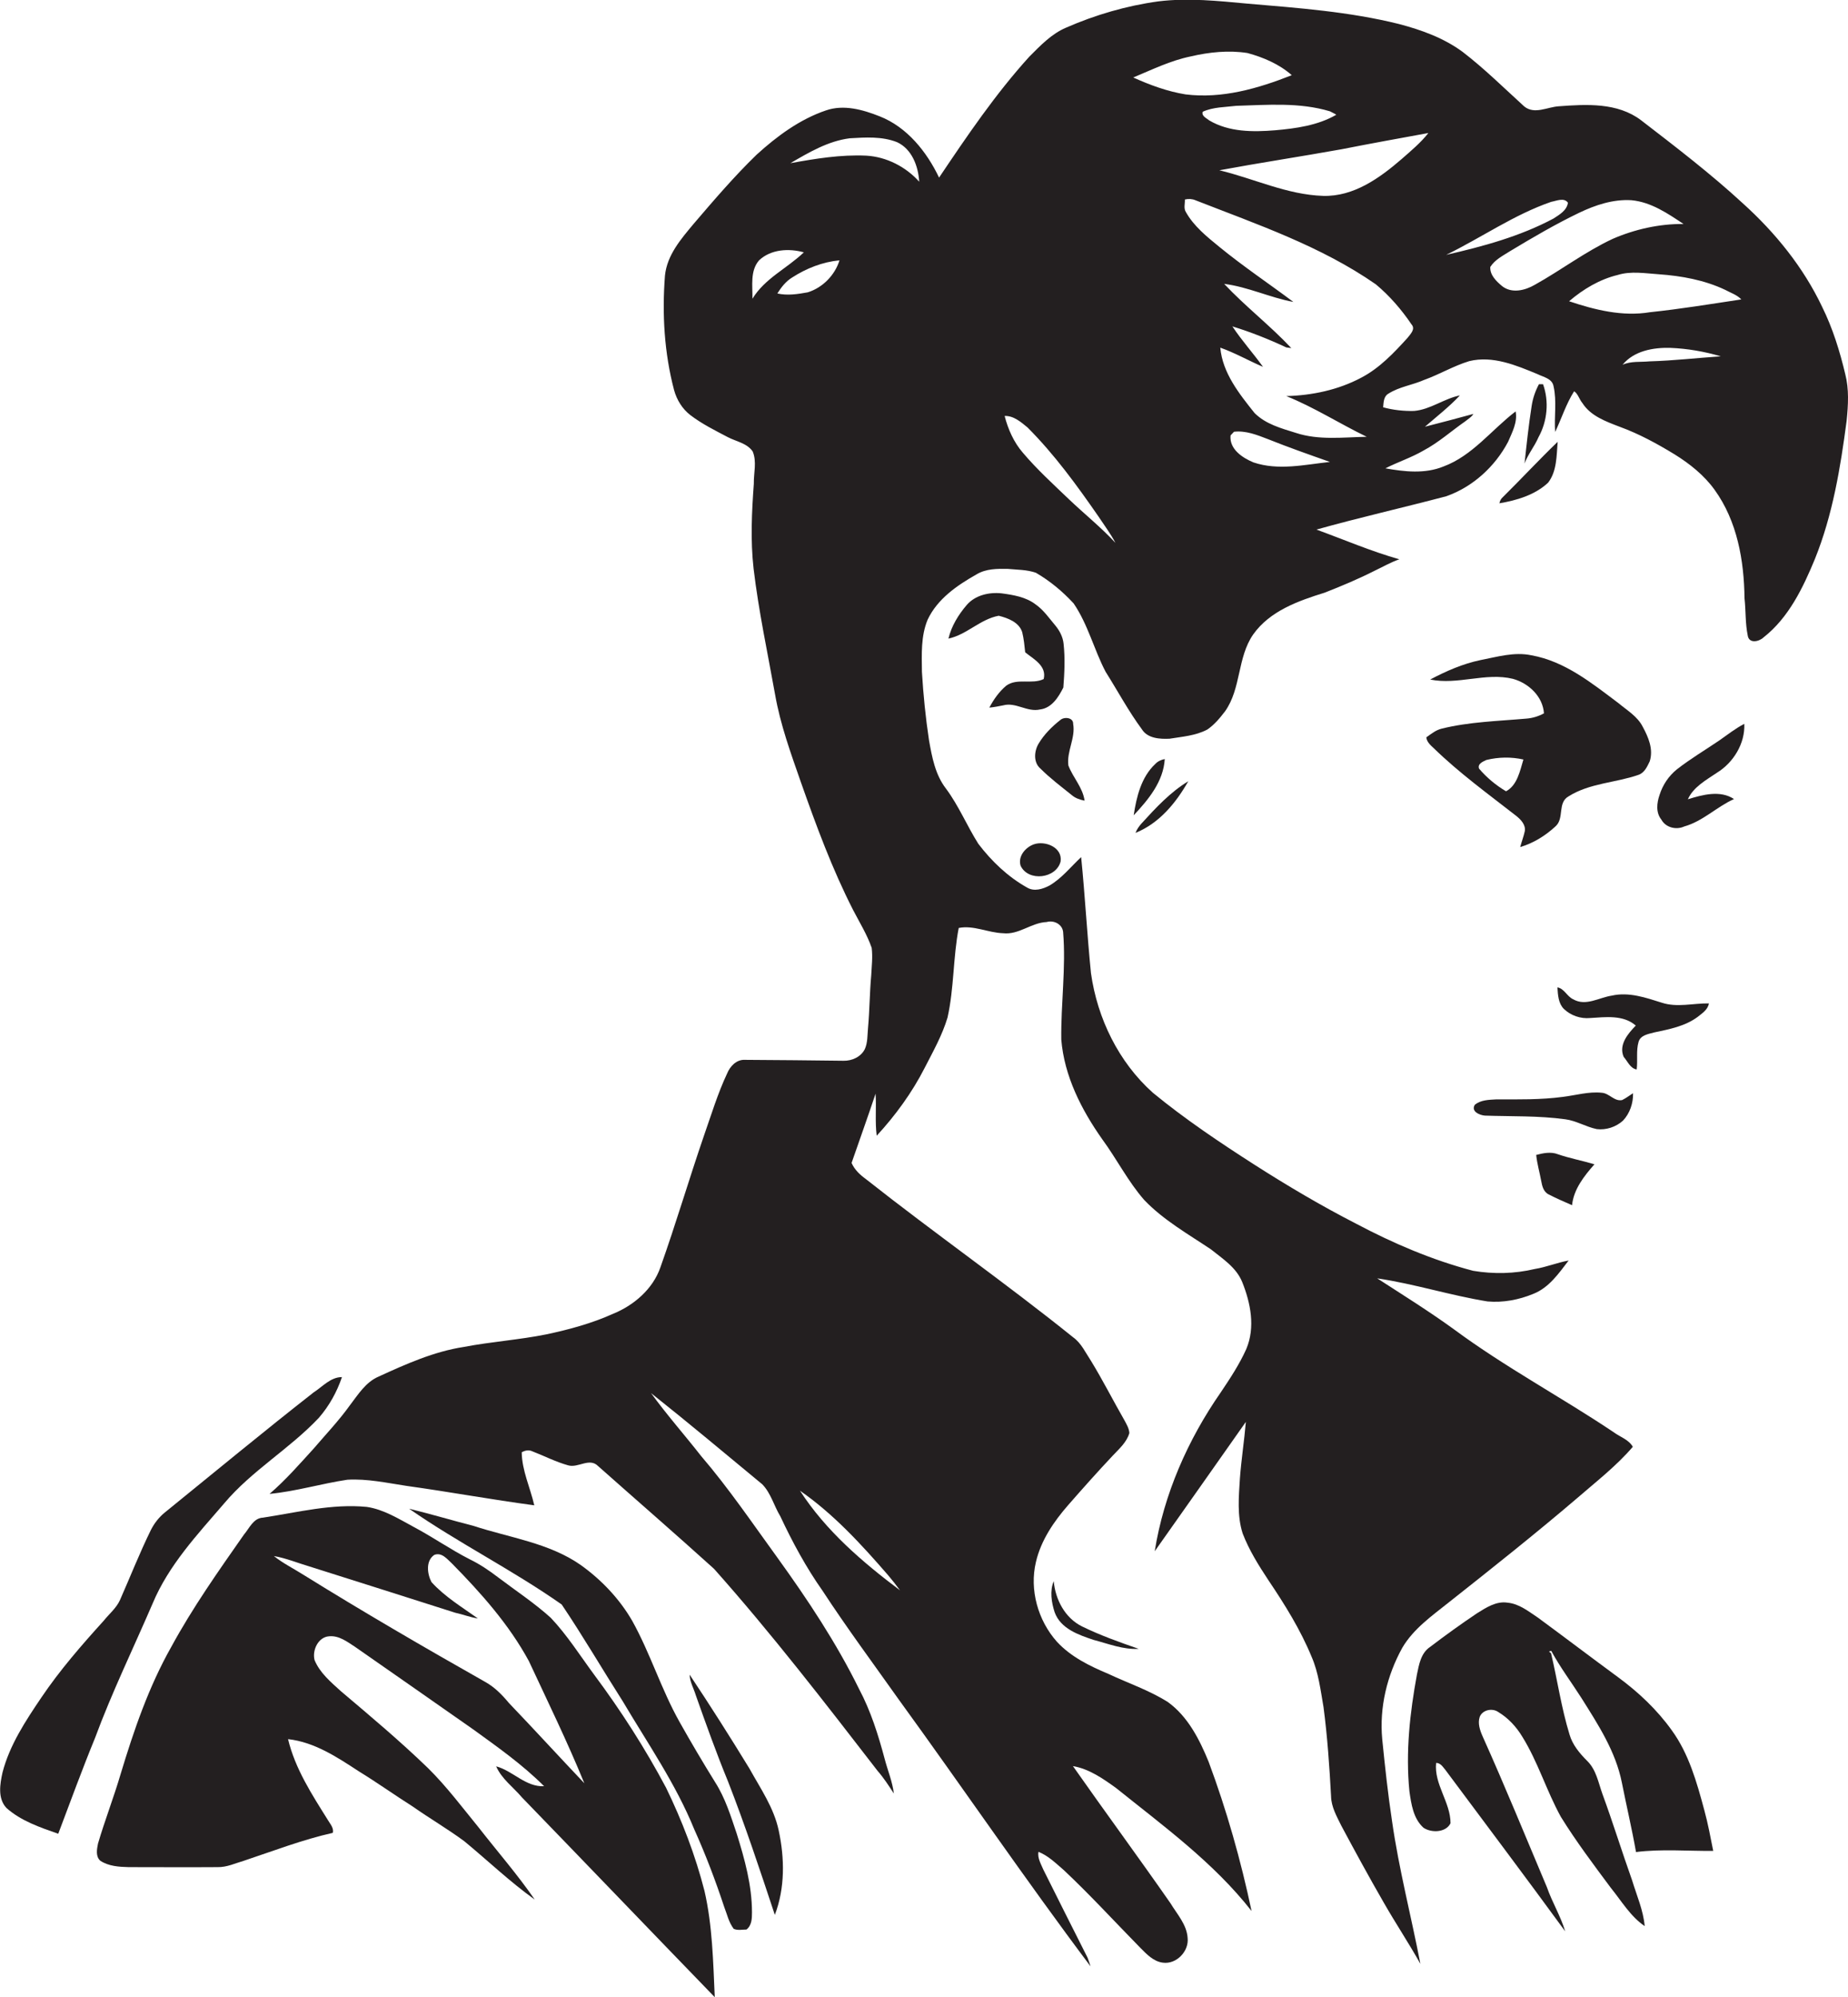
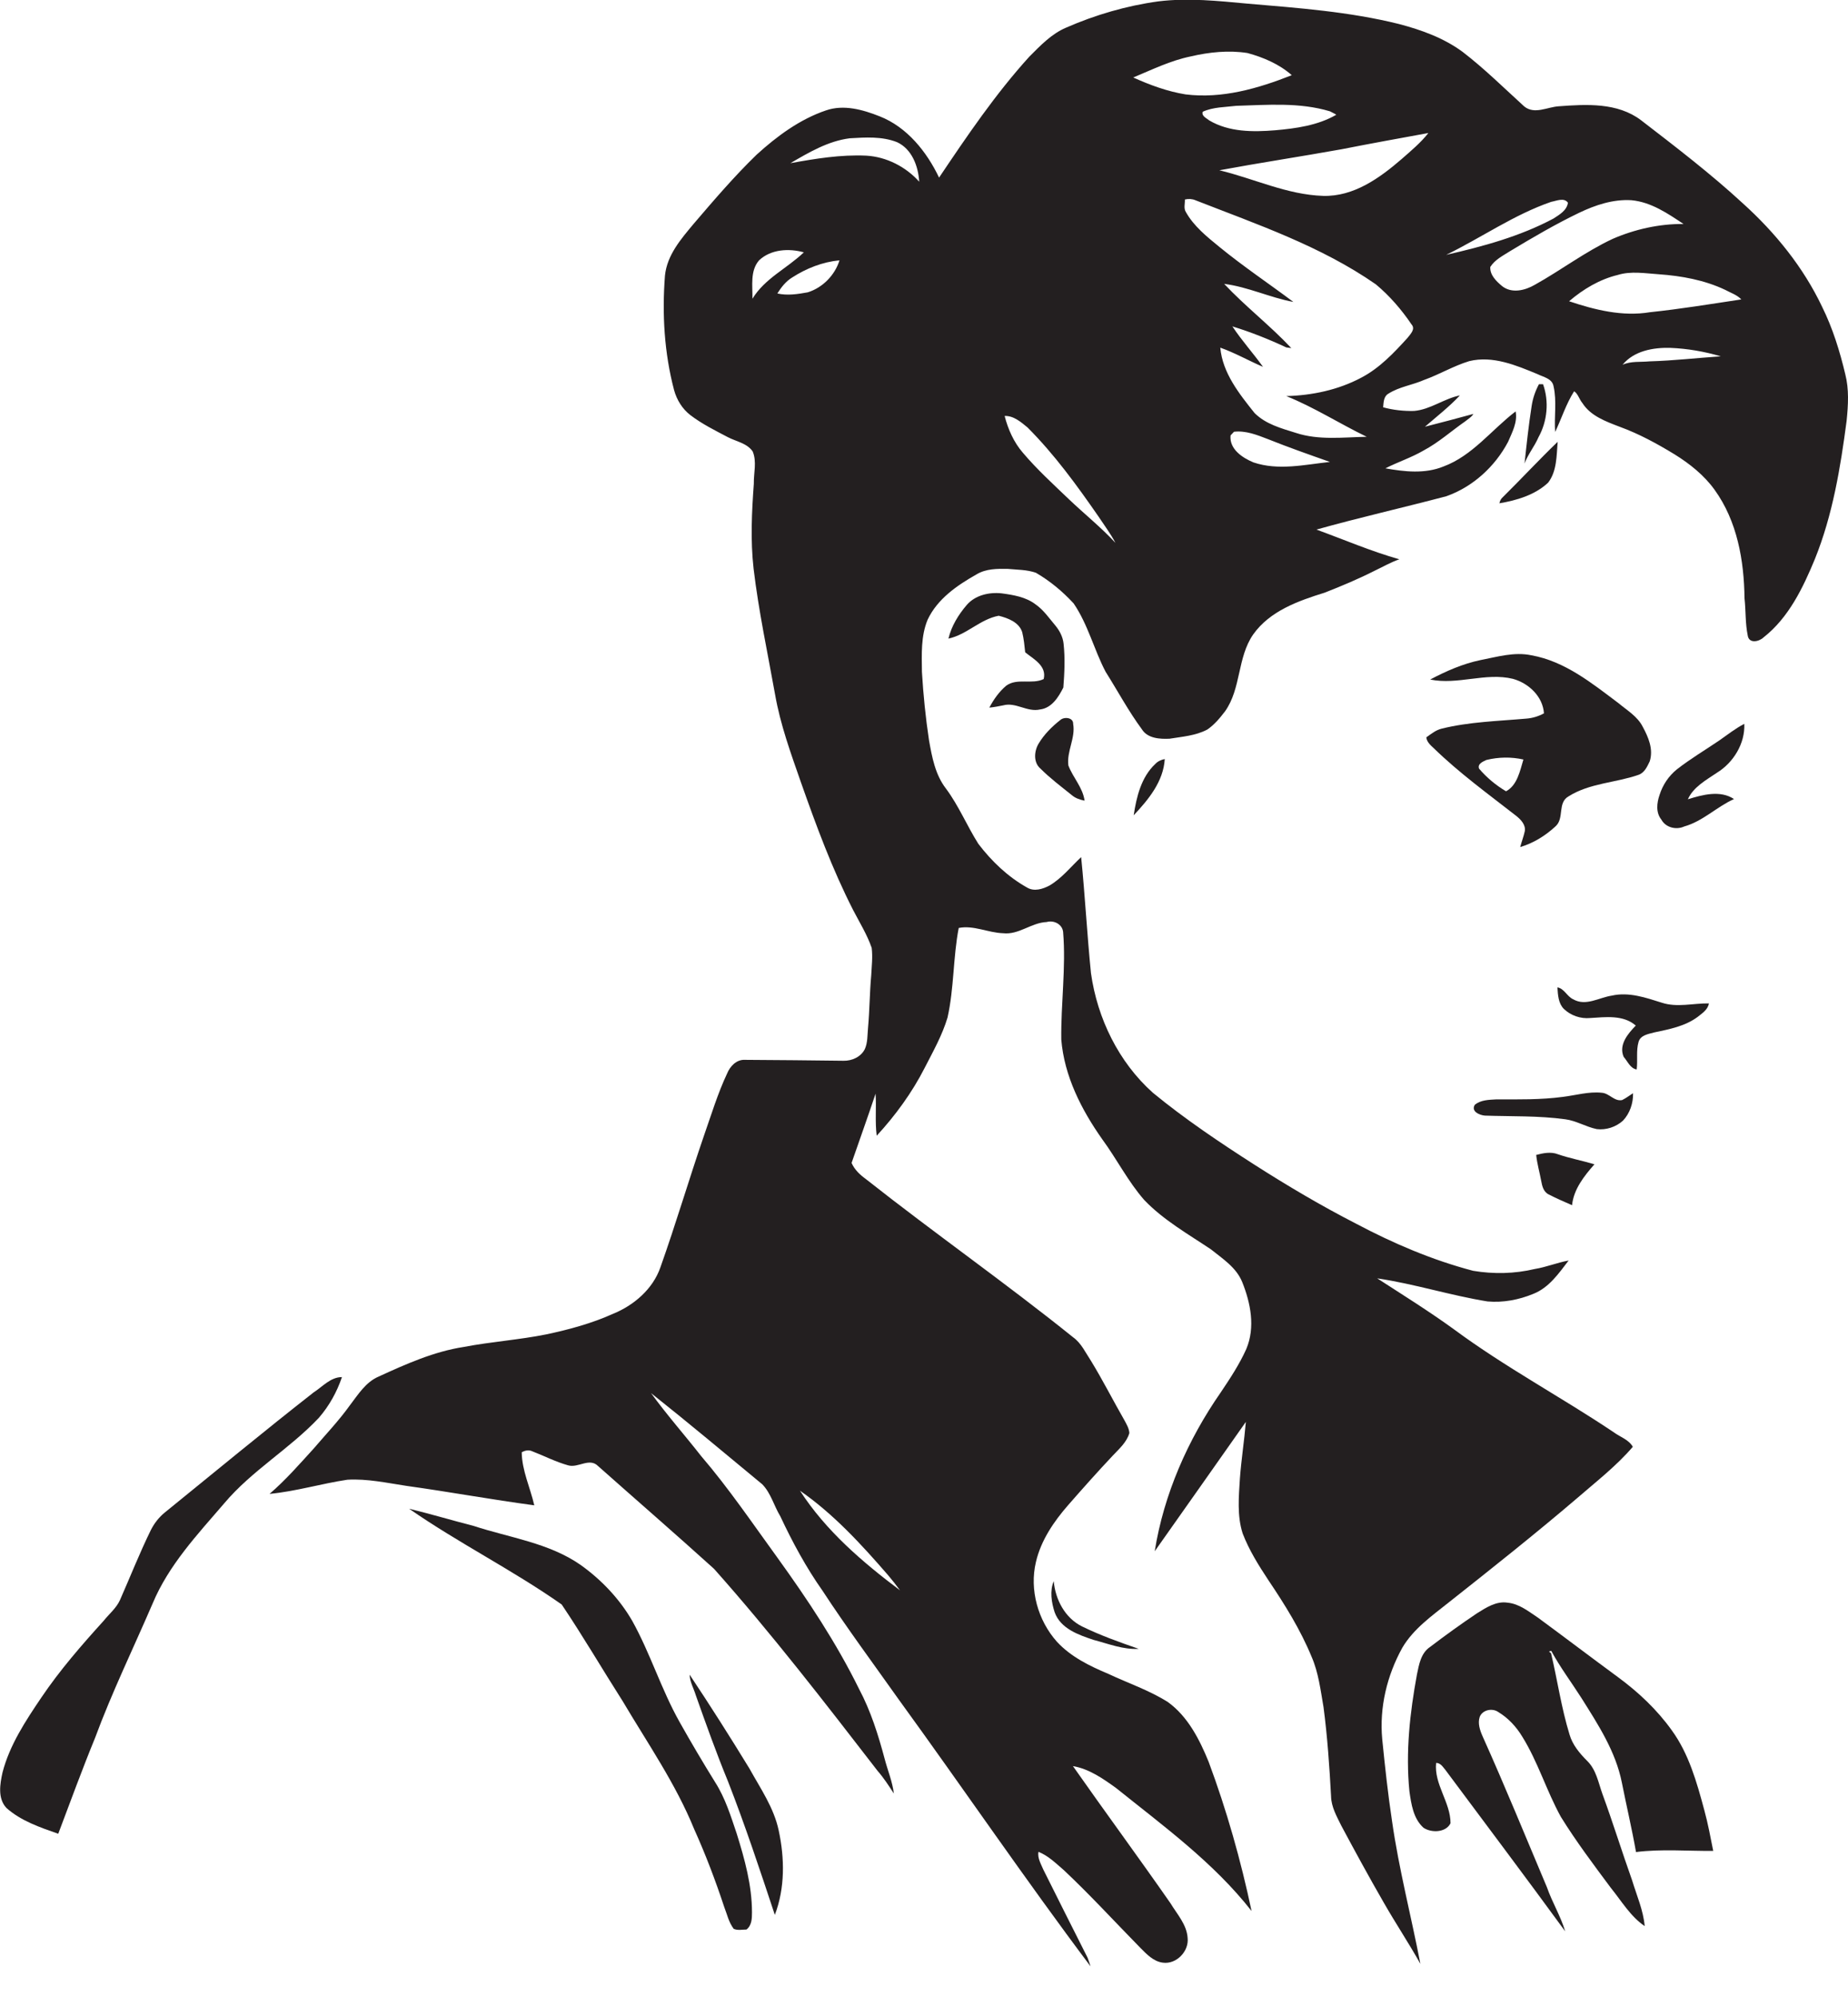
<svg xmlns="http://www.w3.org/2000/svg" version="1.1" id="Layer_1" x="0px" y="0px" viewBox="0 0 809 873.8" style="enable-background:new 0 0 809 873.8;" xml:space="preserve">
  <style type="text/css">
	.st0{fill:#231F20;}
</style>
  <g>
    <path class="st0" d="M807.8,163.7c-2.4-10.1-5.5-20.1-10.1-29.4C789.5,117,777.2,101.8,763,89c-14.1-13-29.4-24.7-44.6-36.4   c-10.3-7.8-23.9-7-36-6.1c-5,0.3-10.6,3.7-15.1,0.1c-8.9-8.1-17.5-16.6-27-23.9c-8.3-6.1-18-9.6-27.9-12.2c-21.7-5.4-44-7-66.2-8.9   c-13-1.2-26.1-2.6-39.1-1c-13.9,1.9-27.6,5.9-40.4,11.5c-6.4,2.7-11.3,7.9-16.1,12.7c-14.8,16.3-27.2,34.6-39.5,52.9   c-5.4-11.3-14-22.1-26-26.8c-7.3-2.9-15.7-5.3-23.5-2.6c-11.5,3.9-21.5,11.3-30.4,19.4c-9.8,9.5-18.7,19.9-27.6,30.3   c-5.5,6.6-11.6,13.6-12.5,22.6c-1.3,16.8-0.3,33.8,4,50.1c1.2,4.3,3.6,8.2,7.1,10.9c5.1,3.9,10.8,6.7,16.5,9.7   c3.7,1.9,8.3,2.6,10.8,6.2c1.9,4.5,0.4,9.5,0.5,14.2c-0.9,12.3-1.5,24.7-0.1,37.1c2.2,18.5,6.1,36.6,9.4,55   c2.3,13.2,6.9,25.8,11.3,38.4c6.7,19,13.7,38,22.9,56c2.8,5.4,6.1,10.7,8.1,16.5c0.5,4,0,8-0.2,12c-0.7,7.7-0.7,15.3-1.4,23   c-0.3,3.1-0.1,6.4-1.4,9.3c-1.7,3.4-5.6,5.2-9.4,5.1c-14.4-0.2-28.7-0.3-43.1-0.4c-3.7-0.2-6.5,2.8-7.8,6   c-4.1,8.7-6.9,18-10.1,27.1c-6.6,19.2-12.3,38.6-19.1,57.7c-3.3,9.5-11.6,16.6-20.7,20.3c-9.3,4.2-19.3,6.9-29.2,9   c-11.9,2.4-24.1,3.2-36.1,5.5c-13.1,2-25.4,7.5-37.4,13c-5.6,2.4-8.9,7.8-12.5,12.5c-4.8,6.7-10.5,12.7-15.9,19   c-6.2,6.8-12.3,13.8-19.3,19.8c11.5-1.1,22.7-4.5,34.1-6.2c8.7-0.5,17.3,1.4,25.9,2.7c18.7,2.6,37.2,6,55.9,8.5   c-1.8-7.8-5.4-15.2-5.5-23.2c1.4-0.8,3.1-1.2,4.7-0.4c5.2,2,10.2,4.6,15.6,6.1c4.4,1.3,9.3-3.5,13.1,0.3c16.9,15,34,29.8,50.8,45   c25.2,28.3,48.4,58.4,71.6,88.4c2.7,3.1,4.9,6.5,7.1,9.9c-0.6-5.2-2.7-10.1-4-15.1c-2.8-10.5-6.1-21-11.2-30.6   c-10-20.3-22.5-39.1-35.7-57.4c-10.9-15-21.4-30.5-33.5-44.6c-7.2-9.2-15-18-21.9-27.5c16.4,13,32.5,26.5,48.7,39.9   c3.8,3.9,5.1,9.4,7.9,14c5.3,11.3,11.3,22.4,18.5,32.6c10.6,16.2,22.1,31.7,33.3,47.5c28.2,38.8,55.2,78.5,84,116.8   c-0.4-1.3-0.8-2.5-1.3-3.8c-6.5-12.9-13-25.7-19.4-38.6c-1-2.4-2.6-5-2.1-7.7c4.3,1.7,7.6,5,11.1,8c11.6,10.9,22.3,22.6,33.4,33.9   c2.8,2.8,5.8,6.1,10,6.6c5.9,0.8,11.5-5,10.8-10.9c-0.4-5.8-4.6-10.3-7.5-15.1c-14-20.1-28.6-39.9-42.7-60   c7.1,1.2,13.2,5.5,18.9,9.6c20.8,16.7,42.7,32.6,59.3,53.8c-4.7-22.2-10.9-44.1-18.8-65.3c-4-9.8-9.1-19.8-17.8-26.1   c-8.2-5.2-17.5-8.3-26.2-12.4c-8.1-3.4-16.3-7.4-22.4-14c-8.3-9.3-12.1-22.7-9.2-34.9c2.2-9.5,7.9-17.8,14.2-25   c6.4-7.3,12.8-14.5,19.4-21.5c2.8-3,6.1-5.8,7.3-9.9c-0.1-2-1.2-3.8-2.1-5.5c-5-8.7-9.5-17.6-14.7-26.1c-2.4-3.6-4.2-7.7-7.8-10.3   c-29.6-23.8-60.8-45.6-90.7-69.2c-2.6-1.9-5-4.1-6.3-7.1c3.5-10.1,7.1-20.1,10.5-30.3c0.4,6.1-0.3,12.3,0.5,18.4   c8.2-8.9,15.5-18.9,21-29.7c3.7-7.2,7.7-14.3,10-22c2.9-12.9,2.4-26.3,4.9-39.2c6.5-1.3,12.9,2.1,19.4,2.3   c6.9,0.8,12.3-4.6,19.1-4.9c3.1-0.9,6.8,0.9,7.2,4.3c1.3,15.7-1,31.4-0.8,47.1c1.3,16,8.8,30.7,17.9,43.6   c6.4,8.7,11.3,18.5,18.4,26.6c8.4,8.8,19.2,14.9,29.2,21.6c5.1,4.1,11.1,7.9,13.7,14.3c3.7,9.2,5.8,19.8,1.8,29.3   c-3,6.7-7.1,12.9-11.2,19c-14.4,20.7-24.9,44.5-28.9,69.5c13.3-18.8,26.6-37.7,39.9-56.6c-0.7,8.3-2,16.5-2.6,24.7   c-0.5,8-1.3,16.3,1.2,24.1c2.8,7.3,7,14,11.3,20.5c7.2,10.7,14,21.6,18.9,33.5c3,6.9,3.9,14.5,5.2,22c1.7,12.9,2.6,26,3.3,39   c0.1,4.7,2.5,8.8,4.5,12.9c6,11.2,12.1,22.4,18.5,33.5c5.2,9.1,11,17.8,16.1,26.9c-4-20.8-9.4-41.4-12.4-62.4   c-1.8-11.9-3.1-23.9-4.3-35.9c-1.3-13.9,2.1-27.9,8.8-40c4.9-8.3,12.9-13.9,20.3-19.8c19-15,37.9-30,56.3-45.7   c8.3-7.2,17.1-14,24.3-22.4c-1.8-3.2-5.6-4.3-8.4-6.4c-23-15.4-47.6-28.5-69.9-45c-10.9-7.9-22.3-15-33.6-22.3   c16.3,2.4,32.1,7.5,48.3,10.1c6.8,0.6,13.7-0.7,20-3.3c6.9-2.7,11.2-9,15.5-14.6c-5,0.9-9.8,2.9-14.8,3.7c-8.8,2.1-18,2.3-27,0.8   c-17.9-4.7-35-12-51.4-20.7c-15.2-7.8-29.9-16.5-44.3-25.7c-15.3-9.8-30.5-20-44.5-31.5c-15-13.4-24.3-32.5-27.1-52.3   c-1.7-16.9-2.6-33.9-4.3-50.8c-4.5,4.2-8.4,9.2-13.8,12.4c-3,1.6-6.8,2.8-9.9,0.9c-8.4-4.7-15.5-11.5-21.3-19.1   c-5-7.9-8.6-16.7-14.2-24.2c-4.7-6.1-6.1-13.8-7.4-21.1c-1.5-9.9-2.5-19.9-3.1-29.9c-0.1-7.7-0.5-15.7,2.5-22.9   c4.3-9.1,12.9-15,21.4-19.8c4.1-2.5,9.1-2.5,13.7-2.4c4.1,0.4,8.3,0.3,12.3,1.7c6.2,3.6,11.7,8.2,16.5,13.4   c6.3,9.2,8.9,20.2,14,29.9c5.3,8.4,10,17.2,15.9,25.2c2.5,4,7.9,4.3,12.1,4.1c5.5-0.9,11.4-1.3,16.5-4c3.1-2.1,5.5-5,7.8-8   c7.1-10,5.3-23.5,12.3-33.6c7.3-10.3,19.7-14.7,31.3-18.3c7.4-2.9,14.8-6,21.9-9.6c3.6-1.7,7-3.7,10.8-5   c-12.4-3.5-24.2-8.6-36.3-13c18.9-5.3,38-9.6,56.9-14.6c11.6-4.1,21.3-13,27-23.8c1.8-4.2,4.2-8.6,3.3-13.3   c-10.5,8-18.9,19.4-31.6,24.1c-8.1,3.3-17,2.3-25.4,0.8c5.5-2.8,11.4-4.7,16.7-7.8c6.6-3.5,12.1-8.5,18.3-12.8   c1.2-1,2.7-1.8,3.5-3.2c-7,1.9-14.1,3.8-21.2,5.6c5.2-4.5,10.6-8.7,15.3-13.7c-7,1.4-12.9,6.2-20.1,6.8c-4.5,0.1-9.2-0.4-13.5-1.6   c0.2-2.1,0.2-4.7,2.2-5.9c4.8-3.1,10.6-3.8,15.8-6.1c6.7-2.4,12.8-6.1,19.7-8.2c10.3-2.5,20.5,1.8,29.9,5.7c2.6,1.3,6.4,1.9,7,5.3   c1.5,6.6,0.2,13.3,0.7,20c2.8-5.9,4.8-12.3,8.3-17.8c1.6,0.9,2.3,3.6,3.6,5.1c3.6,5.7,10.3,8.1,16.3,10.4   c8.5,3.1,16.4,7.4,24.1,12.1c6.6,4.1,12.9,9.1,17.5,15.5c9.9,13.7,12.9,30.9,13.1,47.5c0.6,5.4,0.3,10.9,1.4,16.2   c0.5,3.7,4.9,2.8,6.9,0.9c11-8.6,17.3-21.7,22.5-34.3c7.8-19.3,11.2-40,13.9-60.5C809.1,177.1,809.5,170.3,807.8,163.7z    M388.8,689.2c1.8,2.1,3.5,4.3,5.2,6.6c-16.5-12.4-32.5-26.1-43.8-43.6C364.9,662.4,377.1,675.7,388.8,689.2z M329.4,130.7   c0.1-5.6-1.1-12.2,2.9-16.8c5.2-4.9,13.1-5.3,19.6-3.5C344.6,117.4,334.8,121.8,329.4,130.7z M353.6,127.9   c-4.4,0.8-8.9,1.5-13.3,0.5c1.7-2.7,3.7-5.3,6.5-7c6.2-4,13.3-6.8,20.7-7.5C365.5,120.4,360.1,125.9,353.6,127.9z M379.2,68.1   C368,67.6,357,69.4,346,71.4c8.1-4.7,16.5-9.7,26-10.9c6.9-0.4,14.1-0.9,20.7,1.7c6.5,3,9.3,10.5,9.7,17.3   C396.6,73,388.1,68.6,379.2,68.1z M585,50.2c-8.1,4.7-17.7,6-26.8,6.8c-9.7,0.8-20.2,0.8-28.8-4.3c-1.2-1-3.5-1.9-2.9-3.8   c4.6-2.1,9.8-2,14.7-2.6c13.7-0.4,27.7-1.6,41,2.4C583.1,49.2,584.1,49.6,585,50.2z M467.7,218.2c-6.8-6.5-13.8-12.9-19.9-20.1   c-4-4.6-6.5-10.3-8-16.1c3.9-0.2,7.2,2.7,10,5c11.8,11.8,21.6,25.3,31.1,39c2.5,3.8,5.3,7.5,7.4,11.5   C481.9,230.6,474.5,224.7,467.7,218.2z M496.1,33.9c8.2-3.4,16.3-7.4,25.1-9.2c8.1-1.9,16.7-2.8,24.9-1.5c7,1.9,14,4.9,19.4,9.7   c-14.7,5.8-30.5,10.4-46.5,8.4C511,40,503.4,37.2,496.1,33.9z M548.7,202.3c-4.8-2-10.6-5.8-10-11.8c0.4-0.4,1.1-1.2,1.5-1.6   c5.2-0.6,10.1,1.4,14.8,3.2c9,3.6,18.1,6.8,27.2,10C571.1,203.3,559.6,206,548.7,202.3z M616.2,147.8c-6,6.6-12.3,13.3-20.4,17.5   c-10,5.3-21.4,7.7-32.7,8c12.2,4.9,23.4,12.1,35.2,17.8c-10.3,0.2-21,1.6-31-1.7c-6.4-2-13.2-3.8-18.1-8.7   c-6.7-8.4-14-17.5-15-28.6c6.5,2.3,12.4,5.7,18.7,8.4c-4.3-6-9.3-11.5-13.4-17.7c8.1,2.5,15.9,5.6,23.6,9.2   c0.6,0.1,1.7,0.2,2.2,0.3c-9.3-9.9-20.1-18.2-29.4-28.1c10.4,1.3,20,6,30.3,7.9c-10.7-8-21.9-15.5-32.3-24   c-5.5-4.5-11.3-9.1-14.8-15.4c-1-1.6-0.3-3.6-0.4-5.4c1.5-0.4,3.2-0.3,4.6,0.3c27.1,10.6,55,20.1,79,36.8c6,5,11.2,11,15.6,17.5   C619.8,144,617.4,146.2,616.2,147.8z M613.7,69.5c-9.7,8.4-21.1,16.6-34.5,16.2c-15.8-0.5-30.3-7.6-45.4-11.2   c17.8-3.3,35.7-6,53.5-9.2c12.7-2.5,25.4-4.8,38-7.1C622,62.4,617.8,65.9,613.7,69.5z M633.1,111.5c15.4-7.5,29.7-17.6,46-23.2   c2.3-0.4,5.6-2,7.3,0.4c-0.5,3.4-3.7,5.2-6.3,6.9C665.5,103.4,649.3,107.8,633.1,111.5z M671.9,124.6c-4.3,2.5-10.1,3.9-14.3,0.6   c-2.5-2.1-5.4-4.8-5.2-8.4c2.1-3.3,5.7-5,8.8-7c9.8-5.9,19.7-11.7,30.1-16.7c7.1-3.4,14.9-6,22.9-5.5c8.6,0.8,15.9,5.8,22.8,10.4   c-10.6-0.1-21.3,2.3-31,6.5C694,110.1,683.4,118.2,671.9,124.6z M722.1,158.1c-4,0.4-8.1-0.2-11.8,1.5c5-6.1,13.4-7.6,20.9-7.4   c7.5,0.3,15,1.6,22.1,3.7C742.9,156.6,732.6,157.8,722.1,158.1z M722.3,136.6c-12,2-24.1-1-35.4-4.8c6.2-5.3,13.4-9.6,21.3-11.5   c5.8-1.8,12-0.7,18-0.3c9.9,0.7,19.9,2.5,29,6.8c2.4,1.3,5.2,2.2,7.1,4.2C749,133,735.7,135.2,722.3,136.6z" />
    <path class="st0" d="M675.5,168.1c-0.4,0-1.3,0-1.8,0c-1.6,3-2.7,6.2-3.2,9.6c-1.3,8.3-2.2,16.7-3.1,25.1c1.5-4.1,4.4-7.5,6.1-11.5   C677.4,184.3,678.2,175.6,675.5,168.1z" />
    <path class="st0" d="M656.4,220.2c7.6-1.3,15.5-3.6,21.3-9c3.9-5,3.7-11.9,4.2-17.9c-8.2,7.9-15.9,16.2-24,24.2   C657.1,218.2,656.6,219.1,656.4,220.2z" />
    <path class="st0" d="M440.5,300c-3.1,2.6-5.5,6-7.4,9.6c2.1-0.2,4.1-0.6,6.1-1c5.5-1.5,10.5,3.1,16.1,1.8c5.1-0.6,8.1-5.4,10.2-9.6   c0.5-6.4,0.8-12.9,0.1-19.2c-0.3-2.9-1.7-5.6-3.5-7.8c-2.8-3.3-5.2-6.9-8.8-9.4c-4.2-3.2-9.6-4.1-14.8-4.8   c-5.5-0.6-11.6,0.8-15.3,5.1c-3.6,4.2-6.7,9.2-8,14.7c8-1.7,13.9-8.5,22-10c4,1,8.9,2.8,10.3,7.2c0.7,2.9,1,5.9,1.3,8.8   c3.7,3,9.5,5.9,8.1,11.7C451.7,299.6,445.3,296.5,440.5,300z" />
    <path class="st0" d="M631.1,318.8c-2.5,0.6-4.6,2.3-6.7,3.8c0.2,2,1.8,3.4,3.2,4.7c11.2,10.9,23.9,20.1,36.2,29.7   c2,1.6,4.2,3.9,3.7,6.7c-0.5,2.3-1.4,4.6-2,6.9c5.8-1.7,11.1-5,15.5-9.1c3.9-3.5,0.7-10.3,5.7-13.1c9.2-5.8,20.6-5.9,30.6-9.4   c2.6-0.9,3.8-3.6,4.9-5.9c1.7-5.3-0.6-10.6-3.1-15.2c-2.3-4.5-6.8-7.1-10.5-10.2c-11.6-8.7-23.5-18.4-38.2-21   c-7.5-1.6-15,0.7-22.3,2.1c-7.7,1.6-15,4.8-22,8.5c12,2.5,24.3-3.2,36.2-0.3c6.9,1.9,13.1,7.7,13.6,15.1c-2.4,1.3-5,2.1-7.7,2.3   C655.8,315.5,643.2,315.8,631.1,318.8z M659.3,346.2c-4.4-2.6-8.5-6-11.8-9.9c-0.8-2.1,1.7-3.1,3.2-3.8c5.3-1.3,10.9-1.4,16.2-0.2   C665.4,337.3,664.2,343.6,659.3,346.2z" />
    <path class="st0" d="M474.8,350.3c-0.8-5.8-5.1-10.1-7.1-15.4c-0.8-6.2,3.2-12,2.1-18.2c0.1-2.8-3.9-3.2-5.6-1.7   c-3.7,2.9-7.1,6.3-9.5,10.3c-2,3.3-2.4,8.3,0.8,11c4.2,4.2,9,7.8,13.6,11.5C470.7,349.2,472.7,349.9,474.8,350.3z" />
    <path class="st0" d="M751.6,338.1c7.2-4.4,12.4-12.8,12-21.4c-3.9,2-7.4,4.8-11,7.3c-6.2,4.2-12.6,8-18.5,12.6   c-3.6,2.9-6.2,6.8-7.6,11.2c-1.2,3.5-1.7,7.7,0.8,10.8c1.9,3.5,6.5,4.6,10,3c8.2-2.3,14.2-8.6,21.8-12c-6-4-13.8-1.9-20.2,0.1   C741.3,344.3,746.9,341.3,751.6,338.1z" />
    <path class="st0" d="M505.7,334.3c-6.1,5.7-8.2,14.4-9.4,22.4c6.5-6.9,13-14.8,13.6-24.6C508.3,332.4,506.8,333.1,505.7,334.3z" />
-     <path class="st0" d="M520.2,341.8c-7.9,4.8-14.2,11.6-20.4,18.4c-1.1,1.2-2.1,2.6-2.7,4.2C507.5,360.2,514.8,351.3,520.2,341.8z" />
-     <path class="st0" d="M464.3,376.9c0.9-6.2-6.8-9.2-11.7-7.5c-3.7,1.3-7.1,5.3-5.8,9.4C450.2,385.9,462.4,384.4,464.3,376.9z" />
    <path class="st0" d="M717.3,455.9c0.8-3,4.3-3.5,6.9-4.2c6.6-1.4,13.5-2.7,19-6.8c2-1.6,4.5-3.2,4.9-5.9   c-6.9-0.1-13.9,1.9-20.6-0.3c-7-2.2-14.4-4.8-21.9-3.1c-5.5,0.8-11.4,4.8-16.9,1.6c-2.7-1.2-3.9-4.7-6.9-5.2c0.2,3.3,0.4,7,2.8,9.4   c3,2.9,7.3,4.4,11.5,4c6.7-0.4,14.5-1.5,20,3.3c-3.4,3.5-7.6,8.4-5.3,13.7c1.7,1.9,2.9,5.1,5.7,5.5   C717,463.8,716.2,459.7,717.3,455.9z" />
    <path class="st0" d="M710.5,490.3c3-3.2,4.5-7.6,4.4-12c-1.6,1-3.1,2.2-4.8,3c-3.4,0.7-5.6-3-8.9-3.2c-5.7-0.6-11.3,1.1-17,1.8   c-9.7,1.3-19.4,1.1-29.2,1.1c-3.2,0.2-6.8,0.2-9.4,2.4c-1.7,2.9,2.1,4.5,4.4,4.7c11.7,0.4,23.5,0,35.2,1.6c4.8,0.6,9,3.3,13.8,4.3   C703.1,494.5,707.4,493.1,710.5,490.3z" />
    <path class="st0" d="M672.5,505.3c0.4,3.9,1.5,7.6,2.2,11.4c0.4,2.2,1,4.8,3.3,5.9c3.3,1.7,6.8,3.2,10.2,4.7   c0.7-7,5.3-12.8,9.8-17.9c-5.3-1.6-10.8-2.6-16-4.4C678.9,503.8,675.6,504.5,672.5,505.3z" />
    <path class="st0" d="M98.1,657.8c12.1-14.4,28.7-23.9,41.5-37.5c4.5-5.2,7.9-11.3,10.1-17.8c-5,0-8.5,4.2-12.4,6.7   c-22,17.2-43.5,35-65.1,52.5c-2.6,2.1-4.7,4.8-6.2,7.8c-4.9,10-9,20.4-13.5,30.6c-1.6,3.5-4.7,6-7.1,9   c-9.7,10.7-19.2,21.6-27.3,33.6c-6.9,10.2-13.9,20.8-17,32.8c-1.1,5-2.2,11.3,1.7,15.5c6.4,5.7,14.7,8.5,22.7,11.3   c5.3-14,10.4-28,16.1-41.9c7.4-20,16.8-39.3,25.2-58.8C73.8,684.8,86.4,671.4,98.1,657.8z" />
-     <path class="st0" d="M228.5,786.4c28.2,29.1,56.2,58.3,84.4,87.4c-0.7-15.5-1-31.3-4.5-46.5c-4-15.6-9.8-30.7-16.8-45.1   c-9.2-17.3-19.8-33.8-31.5-49.5c-6.2-8.4-11.8-17.3-19-24.9c-7.2-6.5-15.4-11.9-23.2-17.8c-3.8-2.9-7.8-5.6-12.1-7.7   c-8.5-4.3-16.3-9.8-24.8-14.3c-6.5-3.5-13-7.6-20.4-8.7c-15.3-1.5-30.4,2.4-45.5,4.7c-4.2,0.2-5.9,4.6-8.3,7.4   c-11.2,16-22.5,32-31.8,49.1C65.1,738,58.6,757,52.8,776.2c-3,10.2-6.9,20.2-9.9,30.4c-0.5,2.5-1.1,5.6,1,7.5   c3.6,2.4,8.2,2.7,12.4,2.8c13,0,25.9,0.1,38.9,0c4.1,0.1,7.8-1.7,11.6-2.8c12.9-4.3,25.6-9.2,38.9-12.2c0.5-2.1-1.1-3.8-2.1-5.5   c-7-11.2-14.4-22.5-17.5-35.5c11.6,1.3,21.5,7.9,31,14.1c8,4.9,15.7,10.4,23.6,15.4c7.4,5.2,15.3,9.8,22.6,15.2   c10.3,8.5,19.9,17.7,30.8,25.5c-7.6-11-16.4-21.1-24.6-31.6c-7.2-8.8-14-17.9-22.1-25.9c-12.2-11.8-25.2-22.7-38.2-33.7   c-4.4-4-9.2-8-11.5-13.6c-1.1-4.3,1.6-10.1,6.4-10.4c4.3-0.4,7.9,2.4,11.3,4.6c17.3,12,34.5,24.1,51.7,36.1   c10.8,7.8,21.7,15.5,31.1,24.9c-8.1,0.4-13.6-6.7-21-8.7C219.6,778.3,224.7,781.9,228.5,786.4z M222.8,745.1c-3-3.6-6.3-7-10.5-9.3   c-26.7-15.1-53.2-30.5-79.3-46.7c-4.4-2.8-9.1-5.1-13.1-8.3c5.3,0.9,10.3,3,15.4,4.5c21.3,6.7,42.6,13.5,64,20.3   c3.3,0.7,6.5,2,9.9,2.5c-7-5-14.5-9.5-20.3-15.9c-1.9-3.6-2.6-9.3,1.2-11.9c3.3-1.3,5.7,1.9,7.8,3.8c12.7,12.9,24.9,26.6,33.6,42.6   c8.3,17.8,16.9,35.4,24.3,53.5C244.7,768.5,233.9,756.7,222.8,745.1z" />
    <path class="st0" d="M313.1,779.8c-5.4-8.7-10.6-17.5-15.6-26.4c-8-14.2-12.8-30-20.7-44.2c-5.6-9.7-13.5-18-22.6-24.5   c-13.9-9.7-31.1-11.9-46.9-17.1c-9.4-2.4-18.7-5.2-28.2-7.5c21.6,15,45.3,26.8,66.8,41.9c9.3,13.8,17.7,28.2,26.7,42.3   c10.9,18.4,23.2,36.1,31.3,56c5,11.1,9.3,22.4,13.1,33.9c1.3,3.3,2,6.8,4.2,9.7c1.8,0.8,3.8,0.3,5.6,0.3c2.3-1.8,2.4-4.8,2.4-7.5   c0-11.8-3.2-23.3-6.7-34.5C319.9,794.5,317.5,786.7,313.1,779.8z" />
    <path class="st0" d="M461.3,691.8c-1.8,4.2-1,9.3,0.4,13.6c2.6,7.2,10.5,9.9,17.1,12.1c6.5,1.7,12.9,4.3,19.7,3.9   c-8.4-2.9-16.8-5.9-24.8-9.8C466.2,707.9,462,699.8,461.3,691.8z" />
    <path class="st0" d="M731.9,757.1c-6.5-9.1-14.7-16.8-23.7-23.4c-11.7-8.6-23.3-17.4-35-26c-4.1-2.7-8.1-6-13.2-6.5   c-5-0.8-9.5,2.2-13.5,4.7c-7,4.7-13.8,9.6-20.5,14.7c-4,2.7-4.8,7.7-5.7,12c-3.1,16.8-5,34-3.3,51.1c0.8,5.6,1.7,12,6.2,16   c3.5,2.3,9.8,2.1,11.8-2c0-9.2-7.3-17.1-6.3-26.4c1.9,0,2.9,1.7,4,3c17.5,23.5,35.2,47,52.5,70.7c-2-6.7-5.7-12.7-8-19.3   c-9.3-22-18.3-44.1-28.1-65.9c-1.2-2.7-2.3-5.8-1.3-8.7c1.3-3.1,5.6-3.9,8.2-2c4.3,2.6,7.8,6.4,10.4,10.7   c6.9,11.1,10.6,23.7,16.9,35.1c6.7,10.8,14.3,20.9,21.9,31.1c4.7,5.8,8.6,12.5,14.8,16.7c-0.6-6.9-3.5-13.4-5.5-20   c-4.5-12.6-8.4-25.3-13-37.8c-1.8-5-2.7-10.6-6.7-14.5c-3.3-3.3-6.4-7-7.7-11.5c-3.6-11.7-5.3-23.8-8.1-35.6l-0.9-0.7   c0.2-0.1,0.7-0.3,1-0.3c3.9,7.2,8.8,13.7,13.2,20.6c7.3,11.6,15,23.4,17.7,37c2,10.1,4.4,20.2,6.2,30.4c11.2-1.4,22.5-0.4,33.8-0.5   c-1.2-6-2.3-12-3.9-17.8C742.8,779.7,739.3,767.3,731.9,757.1z" />
    <path class="st0" d="M328.1,773.8c-8.5-13.9-17.2-27.6-26.2-41.1c0.1,3.2,1.8,6,2.7,9c4.5,12.7,9,25.3,14.1,37.7   c7.5,19.2,14,38.8,20.5,58.4c4.5-11.8,4.3-24.8,1.7-36.9C338.8,790.9,332.9,782.5,328.1,773.8z" />
  </g>
</svg>